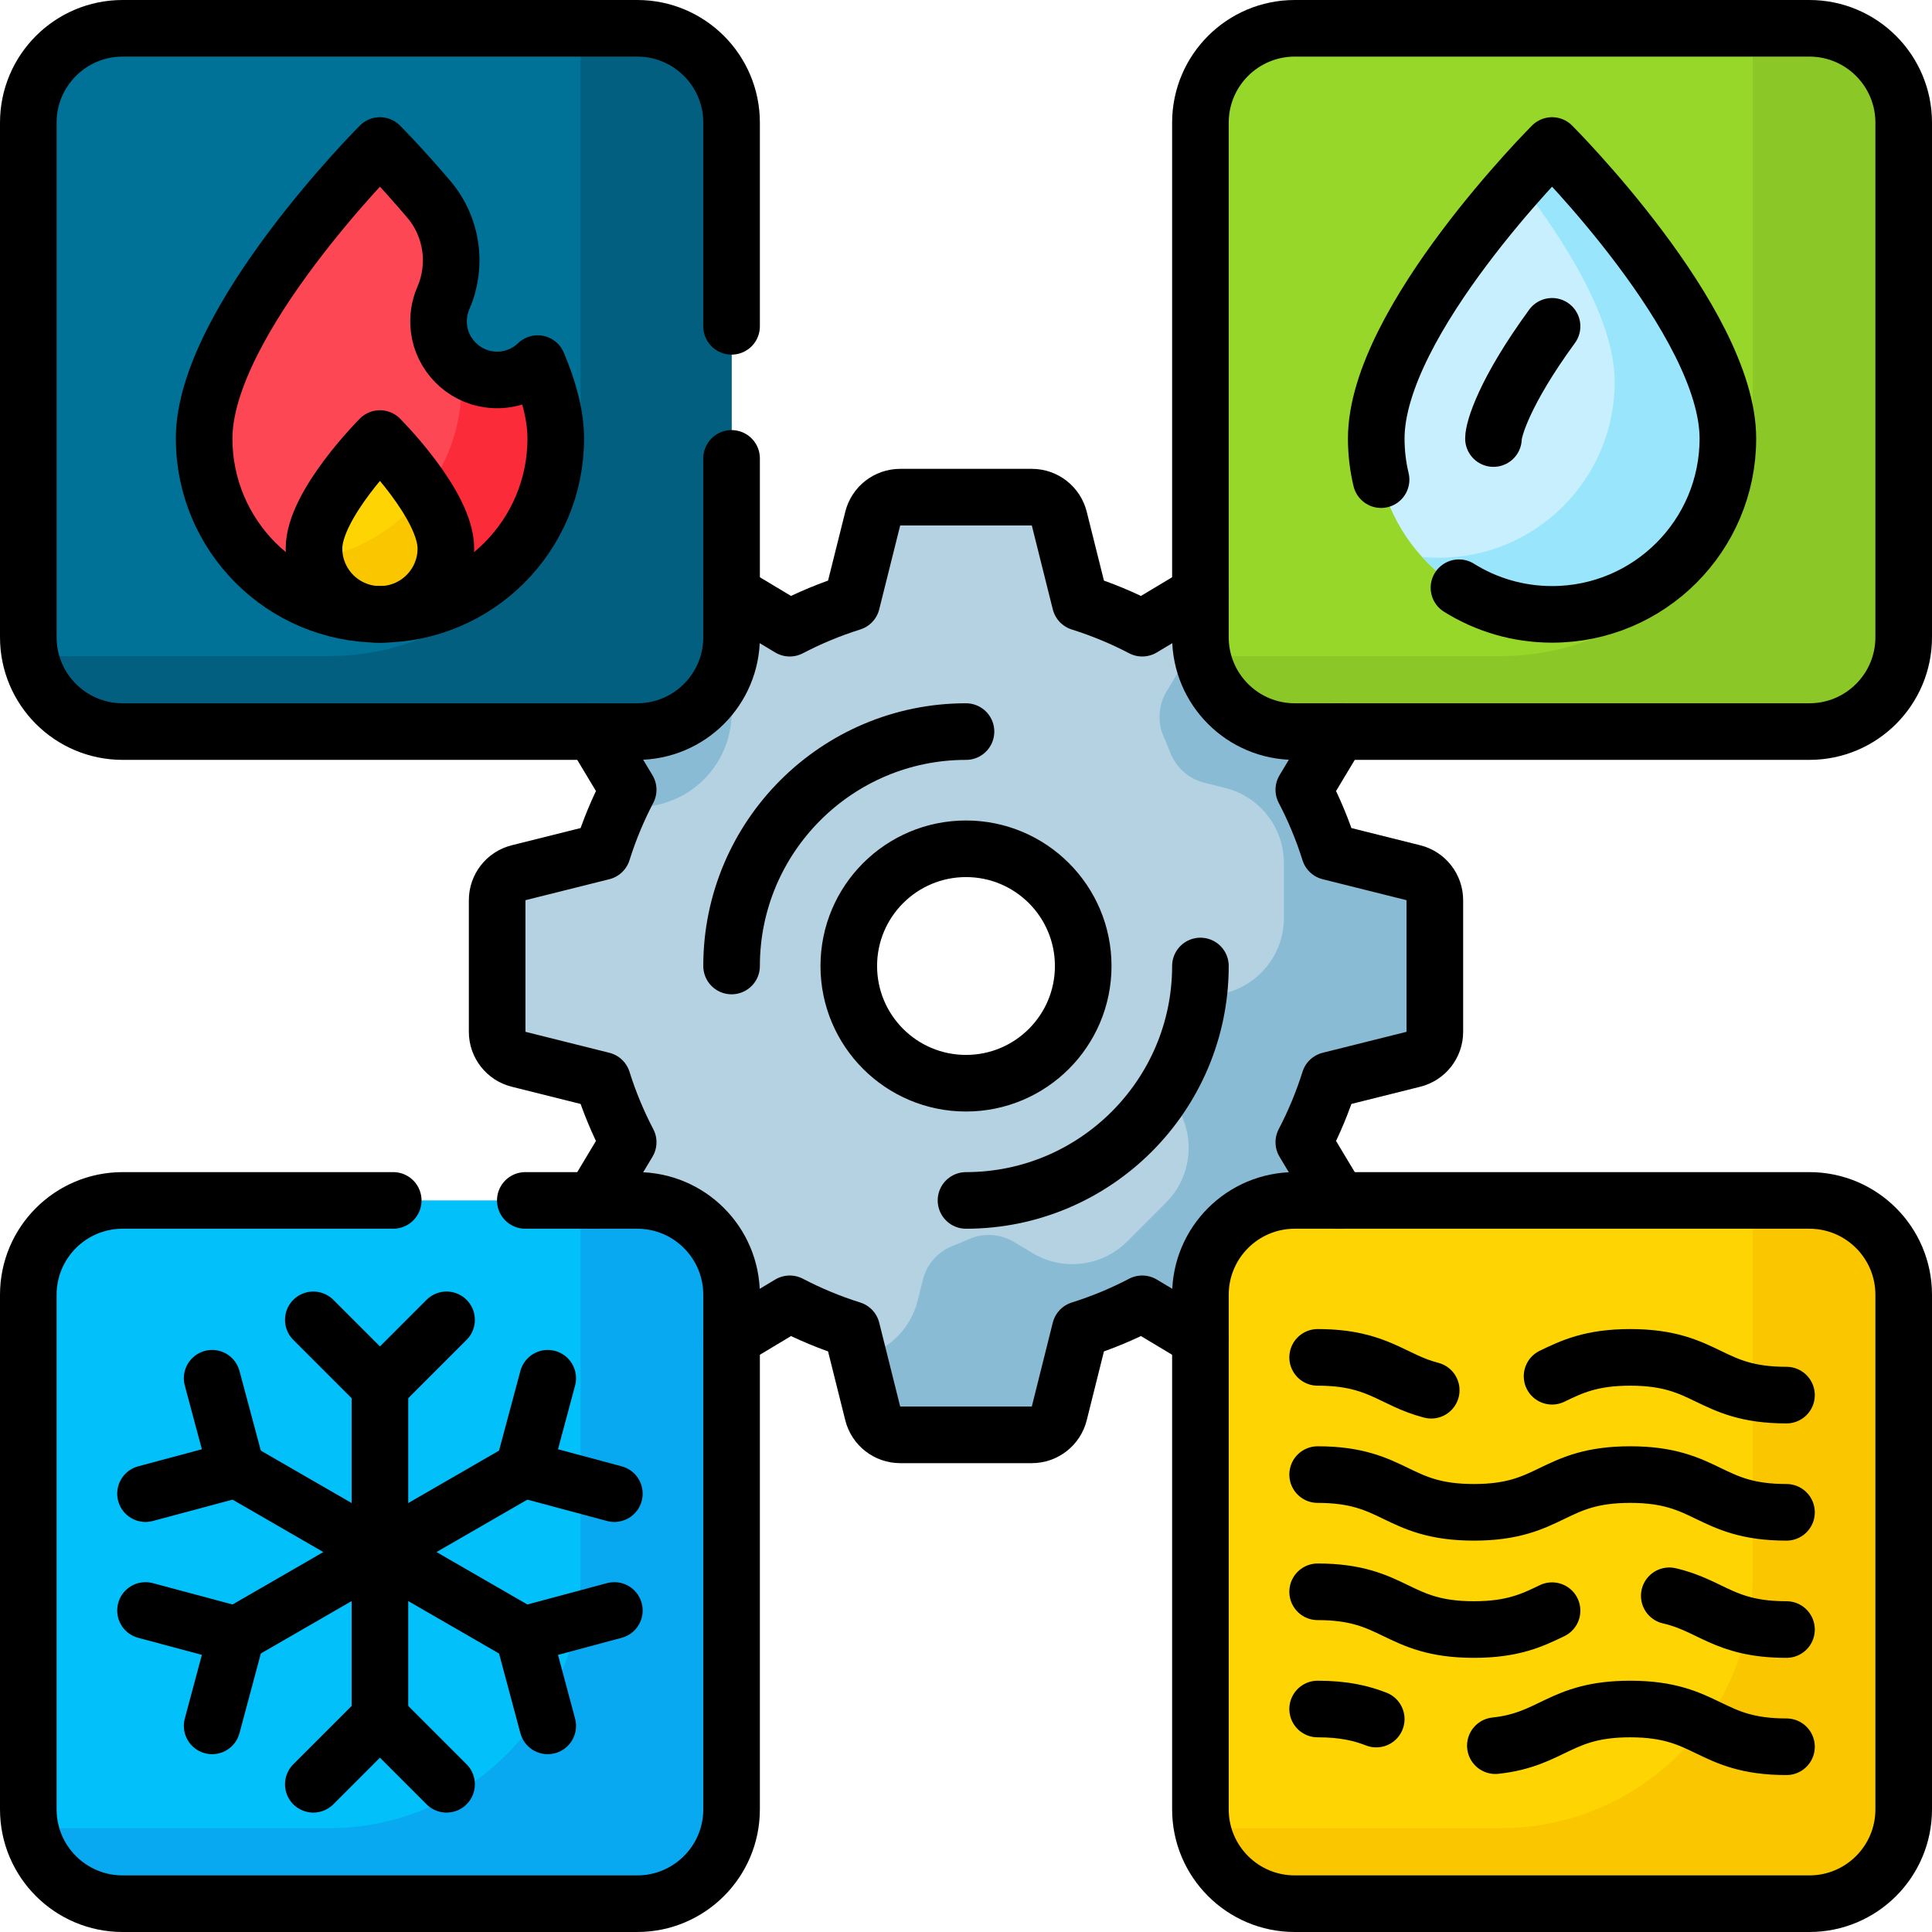
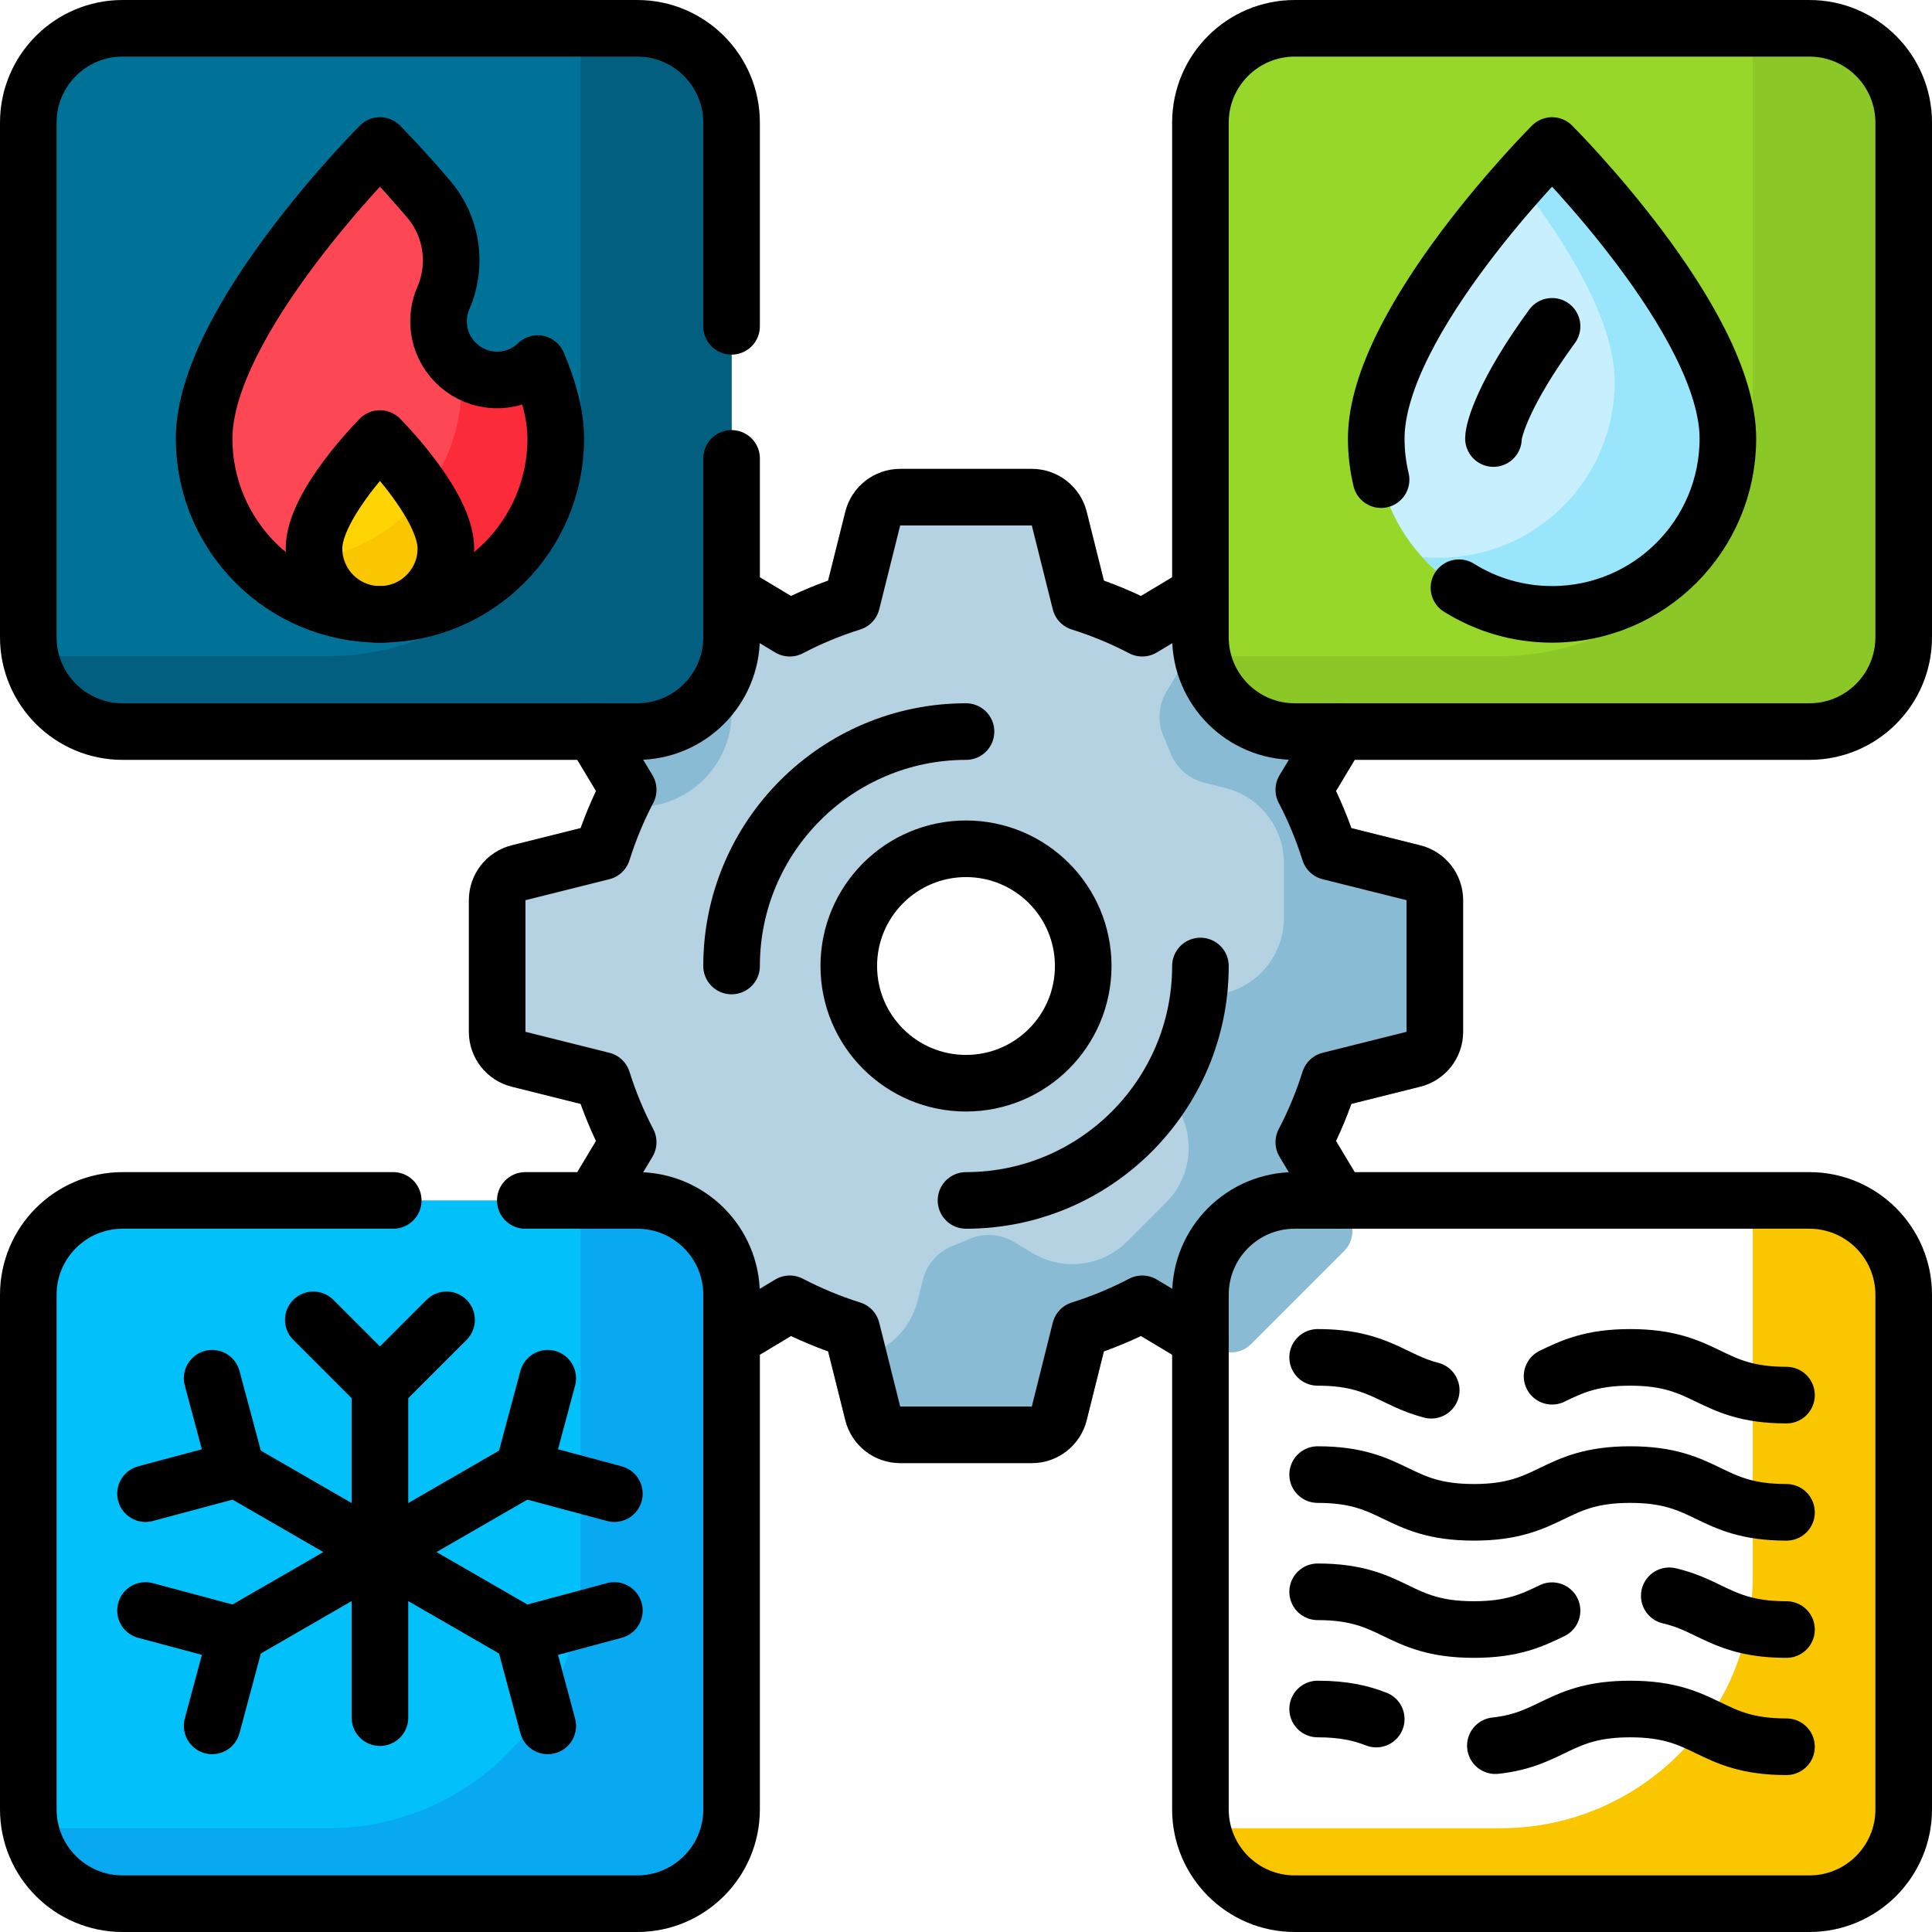
<svg xmlns="http://www.w3.org/2000/svg" version="1.1" id="Capa_1" x="0px" y="0px" viewBox="0 0 512 512" style="enable-background:new 0 0 512 512;" xml:space="preserve" width="512" height="512">
  <g>
    <path style="fill:#B4D2E2;" d="M374.569,231.283l-22.235-5.559c-1.793-5.711-4.08-11.204-6.811-16.428l11.796-19.659&#10;&#09;&#09;c1.771-2.951,1.306-6.729-1.128-9.162l-24.665-24.665c-2.434-2.434-6.211-2.899-9.162-1.128l-19.659,11.796&#10;&#09;&#09;c-5.224-2.731-10.717-5.018-16.428-6.811l-5.559-22.235c-0.835-3.339-3.835-5.681-7.276-5.681h-34.882&#10;&#09;&#09;c-3.441,0-6.441,2.342-7.276,5.681l-5.559,22.235c-5.711,1.793-11.204,4.08-16.428,6.811l-19.659-11.796&#10;&#09;&#09;c-2.951-1.771-6.729-1.306-9.162,1.128l-24.665,24.665c-2.434,2.434-2.899,6.211-1.128,9.162l11.796,19.659&#10;&#09;&#09;c-2.731,5.224-5.018,10.717-6.811,16.428l-22.235,5.559c-3.339,0.835-5.681,3.835-5.681,7.276v34.882&#10;&#09;&#09;c0,3.442,2.342,6.441,5.681,7.276l22.235,5.559c1.793,5.711,4.08,11.204,6.811,16.428l-11.796,19.659&#10;&#09;&#09;c-1.771,2.951-1.306,6.729,1.128,9.162l24.665,24.665c2.434,2.434,6.211,2.899,9.162,1.128l19.659-11.796&#10;&#09;&#09;c5.224,2.731,10.717,5.018,16.428,6.811l5.559,22.235c0.835,3.339,3.835,5.681,7.276,5.681h34.882c3.441,0,6.441-2.342,7.276-5.681&#10;&#09;&#09;l5.559-22.235c5.711-1.793,11.204-4.08,16.428-6.811l19.659,11.796c2.951,1.771,6.729,1.306,9.162-1.128l24.665-24.665&#10;&#09;&#09;c2.434-2.434,2.898-6.211,1.128-9.162l-11.796-19.659c2.731-5.224,5.018-10.717,6.811-16.428l22.235-5.559&#10;&#09;&#09;c3.339-0.835,5.681-3.835,5.681-7.276v-34.882C380.25,235.117,377.908,232.117,374.569,231.283z M256,287.062&#10;&#09;&#09;c-17.155,0-31.062-13.907-31.062-31.062s13.907-31.062,31.062-31.062s31.062,13.907,31.062,31.062S273.155,287.062,256,287.062z" />
    <path style="fill:#8ABBD5;" d="M193.875,188.875v-31.651l-4.238-2.543c-2.951-1.771-6.729-1.306-9.162,1.128l-24.665,24.665&#10;&#09;&#09;c-2.434,2.433-2.898,6.211-1.128,9.162l11.796,19.659c-0.786,1.504-1.536,3.031-2.248,4.579h4.645&#10;&#09;&#09;C182.682,213.875,193.875,202.682,193.875,188.875z" />
    <path style="fill:#8ABBD5;" d="M331.525,155.809c-2.434-2.434-6.211-2.898-9.162-1.128l-4.238,2.543v31.651&#10;&#09;&#09;c0,13.807,11.193,25,25,25h4.646c-0.712-1.548-1.461-3.075-2.248-4.579l11.796-19.659c1.771-2.951,1.306-6.729-1.128-9.162&#10;&#09;&#09;L331.525,155.809z" />
    <path style="fill:#8ABBD5;" d="M374.569,231.283l-22.235-5.559c-1.793-5.711-4.08-11.204-6.811-16.428l11.796-19.659&#10;&#09;&#09;c1.771-2.951,1.306-6.729-1.128-9.162l-24.665-24.665c-2.434-2.434-6.211-2.898-9.162-1.128l-8.886,5.331&#10;&#09;&#09;c2.397,5.856,2.017,12.663-1.394,18.35l-2.953,4.921c-2.186,3.643-2.44,8.114-0.725,12.001c0.608,1.378,1.186,2.771,1.733,4.18&#10;&#09;&#09;c1.536,3.955,4.877,6.93,8.992,7.958l5.566,1.391c9.141,2.285,15.553,10.498,15.553,19.92v14.53c0,9.422-6.412,17.635-15.553,19.92&#10;&#09;&#09;l-5.566,1.391c-4.116,1.029-7.457,4.004-8.992,7.958c-0.547,1.409-1.125,2.803-1.733,4.18c-1.715,3.887-1.461,8.358,0.725,12.001&#10;&#09;&#09;l2.953,4.921c4.848,8.079,3.574,18.421-3.088,25.083l-10.275,10.275c-6.662,6.662-17.004,7.935-25.083,3.088l-4.921-2.953&#10;&#09;&#09;c-3.643-2.186-8.114-2.44-12.001-0.725c-1.378,0.608-2.771,1.186-4.18,1.733c-3.955,1.536-6.93,4.877-7.958,8.992l-1.391,5.566&#10;&#09;&#09;c-1.927,7.708-8.069,13.476-15.597,15.094l3.694,14.778c0.835,3.339,3.835,5.681,7.276,5.681h34.882&#10;&#09;&#09;c3.441,0,6.441-2.342,7.276-5.681l5.559-22.235c5.711-1.793,11.204-4.08,16.428-6.811l19.659,11.796&#10;&#09;&#09;c2.951,1.771,6.729,1.306,9.162-1.128l24.665-24.665c2.433-2.433,2.898-6.211,1.128-9.162l-11.796-19.659&#10;&#09;&#09;c2.731-5.224,5.018-10.717,6.811-16.428l22.235-5.559c3.339-0.835,5.681-3.835,5.681-7.276v-34.882&#10;&#09;&#09;C380.25,235.117,377.908,232.117,374.569,231.283z" />
    <path style="fill:#01C0FA;" d="M168.875,504.5H32.5c-13.807,0-25-11.193-25-25V343.125c0-13.807,11.193-25,25-25h136.375&#10;&#09;&#09;c13.807,0,25,11.193,25,25V479.5C193.875,493.307,182.682,504.5,168.875,504.5z" />
    <path style="fill:#017297;" d="M168.875,193.875H32.5c-13.807,0-25-11.193-25-25V32.5c0-13.807,11.193-25,25-25h136.375&#10;&#09;&#09;c13.807,0,25,11.193,25,25v136.375C193.875,182.682,182.682,193.875,168.875,193.875z" />
    <path style="fill:#025F80;" d="M168.875,7.5h-15.5c0.328,1.616,0.5,3.288,0.5,5v94.515c0,36.926-29.934,66.86-66.86,66.86H8&#10;&#09;&#09;c2.316,11.411,12.405,20,24.5,20h136.375c13.807,0,25-11.193,25-25V32.5C193.875,18.693,182.682,7.5,168.875,7.5z" />
    <path style="fill:#FD4755;" d="M129.6,100.542c-6.902-0.931-12.434-6.548-13.265-13.462c-0.348-2.896,0.102-5.657,1.16-8.094&#10;&#09;&#09;c3.794-8.743,2.33-18.888-3.84-26.153c-7.342-8.645-12.967-14.271-12.967-14.271s-46.594,46.594-46.594,77.656&#10;&#09;&#09;c0,25.733,20.861,46.594,46.594,46.594s46.594-20.861,46.594-46.594c0-6.17-1.843-12.953-4.789-19.862&#10;&#09;&#09;C139.229,99.487,134.614,101.218,129.6,100.542z" />
    <path style="fill:#FB2B3A;" d="M142.492,96.357c-3.263,3.13-7.879,4.862-12.893,4.186c-2.887-0.389-5.533-1.599-7.697-3.38&#10;&#09;&#09;c0.248,1.723,0.379,3.411,0.379,5.056c0,25.733-20.861,46.594-46.594,46.594c-3.133,0-6.194-0.31-9.153-0.9&#10;&#09;&#09;c8.509,9.165,20.661,14.9,34.153,14.9c25.733,0,46.594-20.861,46.594-46.594C147.281,110.049,145.439,103.265,142.492,96.357z" />
    <path style="fill:#97D729;" d="M343.125,193.875H479.5c13.807,0,25-11.193,25-25V32.5c0-13.807-11.193-25-25-25H343.125&#10;&#09;&#09;c-13.807,0-25,11.193-25,25v136.375C318.125,182.682,329.318,193.875,343.125,193.875z" />
-     <path style="fill:#FED402;" d="M479.5,504.5H343.125c-13.807,0-25-11.193-25-25V343.125c0-13.807,11.193-25,25-25H479.5&#10;&#09;&#09;c13.807,0,25,11.193,25,25V479.5C504.5,493.307,493.307,504.5,479.5,504.5z" />
    <path style="fill:#08A9F1;" d="M168.875,318.125h-15.5c0.328,1.616,0.5,3.288,0.5,5v94.515c0,36.926-29.934,66.86-66.86,66.86H8&#10;&#09;&#09;c2.316,11.411,12.405,20,24.5,20h136.375c13.807,0,25-11.193,25-25V343.125C193.875,329.318,182.682,318.125,168.875,318.125z" />
    <path style="fill:#8BC727;" d="M479.5,7.5H464c0.328,1.616,0.5,3.288,0.5,5v94.515c0,36.926-29.934,66.86-66.86,66.86h-79.015&#10;&#09;&#09;c2.316,11.411,12.405,20,24.5,20H479.5c13.807,0,25-11.193,25-25V32.5C504.5,18.693,493.307,7.5,479.5,7.5z" />
    <path style="fill:#FAC600;" d="M479.5,318.125H464c0.328,1.616,0.5,3.288,0.5,5v94.515c0,36.926-29.934,66.86-66.86,66.86h-79.015&#10;&#09;&#09;c2.316,11.411,12.405,20,24.5,20H479.5c13.807,0,25-11.193,25-25V343.125C504.5,329.318,493.307,318.125,479.5,318.125z" />
    <path style="fill:#FED402;" d="M118.16,145.34c0,9.65-7.823,17.473-17.473,17.473s-17.473-7.823-17.473-17.473&#10;&#09;&#09;c0-11.648,17.473-29.121,17.473-29.121S118.16,133.691,118.16,145.34z" />
    <path style="fill:#FAC600;" d="M118.16,145.34c0-4.434-2.531-9.711-5.667-14.547c-7.02,9.029-17.288,15.406-29.05,17.377&#10;&#09;&#09;c1.352,8.304,8.558,14.643,17.244,14.643c0.076,0,0.151-0.001,0.227-0.001C110.46,162.69,118.16,154.914,118.16,145.34z" />
    <path style="fill:#C8EFFE;" d="M411.312,162.812c-25.733,0-46.594-20.861-46.594-46.594c0-31.062,46.594-77.656,46.594-77.656&#10;&#09;&#09;s46.594,46.594,46.594,77.656C457.906,141.952,437.046,162.812,411.312,162.812z" />
    <path style="fill:#99E6FC;" d="M411.312,38.562c0,0-3.592,3.593-8.782,9.447c12.299,15.937,25.376,36.753,25.376,53.209&#10;&#09;&#09;c0,25.733-20.861,46.594-46.594,46.594c-1.497,0-2.977-0.072-4.438-0.21c8.521,9.345,20.795,15.21,34.438,15.21&#10;&#09;&#09;c25.733,0,46.594-20.861,46.594-46.594C457.906,85.156,411.312,38.562,411.312,38.562z" />
    <path style="fill:none;stroke:#000000;stroke-width:15;stroke-linecap:round;stroke-linejoin:round;stroke-miterlimit:10;" d="&#10;&#09;&#09;M139.21,318.125h29.665c13.807,0,25,11.193,25,25V479.5c0,13.807-11.193,25-25,25H32.5c-13.807,0-25-11.193-25-25V343.125&#10;&#09;&#09;c0-13.807,11.193-25,25-25h71.71" />
    <path style="fill:none;stroke:#000000;stroke-width:15;stroke-linecap:round;stroke-linejoin:round;stroke-miterlimit:10;" d="&#10;&#09;&#09;M193.875,121.478v47.397c0,13.807-11.193,25-25,25H32.5c-13.807,0-25-11.193-25-25V32.5c0-13.807,11.193-25,25-25h136.375&#10;&#09;&#09;c13.807,0,25,11.193,25,25v53.978" />
    <path style="fill:none;stroke:#000000;stroke-width:15;stroke-linecap:round;stroke-linejoin:round;stroke-miterlimit:10;" d="&#10;&#09;&#09;M343.125,193.875H479.5c13.807,0,25-11.193,25-25V32.5c0-13.807-11.193-25-25-25H343.125c-13.807,0-25,11.193-25,25v136.375&#10;&#09;&#09;C318.125,182.682,329.318,193.875,343.125,193.875z" />
    <path style="fill:none;stroke:#000000;stroke-width:15;stroke-linecap:round;stroke-linejoin:round;stroke-miterlimit:10;" d="&#10;&#09;&#09;M479.5,504.5H343.125c-13.807,0-25-11.193-25-25V343.125c0-13.807,11.193-25,25-25H479.5c13.807,0,25,11.193,25,25V479.5&#10;&#09;&#09;C504.5,493.307,493.307,504.5,479.5,504.5z" />
    <path style="fill:none;stroke:#000000;stroke-width:15;stroke-linecap:round;stroke-linejoin:round;stroke-miterlimit:10;" d="&#10;&#09;&#09;M118.16,145.34c0,9.65-7.823,17.473-17.473,17.473s-17.473-7.823-17.473-17.473c0-11.648,17.473-29.121,17.473-29.121&#10;&#09;&#09;S118.16,133.691,118.16,145.34z" />
    <path style="fill:none;stroke:#000000;stroke-width:15;stroke-linecap:round;stroke-linejoin:round;stroke-miterlimit:10;" d="&#10;&#09;&#09;M129.6,100.542c-6.902-0.931-12.434-6.548-13.265-13.462c-0.348-2.896,0.102-5.657,1.16-8.094c3.794-8.743,2.33-18.888-3.84-26.153&#10;&#09;&#09;c-7.342-8.645-12.967-14.271-12.967-14.271s-46.594,46.594-46.594,77.656c0,25.733,20.861,46.594,46.594,46.594&#10;&#09;&#09;s46.594-20.861,46.594-46.594c0-6.17-1.843-12.953-4.789-19.862C139.229,99.487,134.614,101.218,129.6,100.542z" />
    <path style="fill:none;stroke:#000000;stroke-width:15;stroke-linecap:round;stroke-linejoin:round;stroke-miterlimit:10;" d="&#10;&#09;&#09;M386.641,155.752c7.155,4.474,15.611,7.061,24.672,7.061c25.733,0,46.594-20.861,46.594-46.594&#10;&#09;&#09;c0-31.062-46.594-77.656-46.594-77.656s-46.594,46.594-46.594,77.656c0,3.751,0.443,7.398,1.28,10.892" />
    <path style="fill:none;stroke:#000000;stroke-width:15;stroke-linecap:round;stroke-linejoin:round;stroke-miterlimit:10;" d="&#10;&#09;&#09;M395.781,116.219c0-2.406,2.828-12.339,15.531-29.741" />
    <polyline style="fill:none;stroke:#000000;stroke-width:15;stroke-linecap:round;stroke-linejoin:round;stroke-miterlimit:10;" points="&#10;&#09;&#09;118.345,349.771 100.688,367.429 83.03,349.771 &#09;" />
    <line style="fill:none;stroke:#000000;stroke-width:15;stroke-linecap:round;stroke-linejoin:round;stroke-miterlimit:10;" x1="100.688" y1="455.196" x2="100.688" y2="367.429" />
-     <polyline style="fill:none;stroke:#000000;stroke-width:15;stroke-linecap:round;stroke-linejoin:round;stroke-miterlimit:10;" points="&#10;&#09;&#09;118.345,472.854 100.688,455.196 83.03,472.854 &#09;" />
    <polyline style="fill:none;stroke:#000000;stroke-width:15;stroke-linecap:round;stroke-linejoin:round;stroke-miterlimit:10;" points="&#10;&#09;&#09;56.22,365.25 62.683,389.371 38.562,395.834 &#09;" />
    <line style="fill:none;stroke:#000000;stroke-width:15;stroke-linecap:round;stroke-linejoin:round;stroke-miterlimit:10;" x1="138.692" y1="433.254" x2="62.683" y2="389.371" />
    <polyline style="fill:none;stroke:#000000;stroke-width:15;stroke-linecap:round;stroke-linejoin:round;stroke-miterlimit:10;" points="&#10;&#09;&#09;162.812,426.791 138.692,433.254 145.155,457.375 &#09;" />
    <polyline style="fill:none;stroke:#000000;stroke-width:15;stroke-linecap:round;stroke-linejoin:round;stroke-miterlimit:10;" points="&#10;&#09;&#09;38.562,426.791 62.683,433.254 56.22,457.375 &#09;" />
    <line style="fill:none;stroke:#000000;stroke-width:15;stroke-linecap:round;stroke-linejoin:round;stroke-miterlimit:10;" x1="138.692" y1="389.371" x2="62.683" y2="433.254" />
    <polyline style="fill:none;stroke:#000000;stroke-width:15;stroke-linecap:round;stroke-linejoin:round;stroke-miterlimit:10;" points="&#10;&#09;&#09;145.155,365.25 138.692,389.371 162.812,395.834 &#09;" />
    <path style="fill:none;stroke:#000000;stroke-width:15;stroke-linecap:round;stroke-linejoin:round;stroke-miterlimit:10;" d="&#10;&#09;&#09;M411.312,364.718c5.177-2.5,10.354-4.999,20.707-4.999c20.709,0,20.709,10,41.419,10" />
    <path style="fill:none;stroke:#000000;stroke-width:15;stroke-linecap:round;stroke-linejoin:round;stroke-miterlimit:10;" d="&#10;&#09;&#09;M349.188,359.719c16.044,0,19.657,6.004,30.103,8.707" />
    <path style="fill:none;stroke:#000000;stroke-width:15;stroke-linecap:round;stroke-linejoin:round;stroke-miterlimit:10;" d="&#10;&#09;&#09;M349.188,390.781c20.706,0,20.706,10,41.413,10c20.709,0,20.709-10,41.419-10c20.709,0,20.709,10,41.419,10" />
    <path style="fill:none;stroke:#000000;stroke-width:15;stroke-linecap:round;stroke-linejoin:round;stroke-miterlimit:10;" d="&#10;&#09;&#09;M442.375,422.903c11.198,2.573,14.536,8.941,31.062,8.941" />
    <path style="fill:none;stroke:#000000;stroke-width:15;stroke-linecap:round;stroke-linejoin:round;stroke-miterlimit:10;" d="&#10;&#09;&#09;M349.188,421.844c20.706,0,20.706,10,41.413,10c10.356,0,15.533-2.501,20.712-5.001" />
    <path style="fill:none;stroke:#000000;stroke-width:15;stroke-linecap:round;stroke-linejoin:round;stroke-miterlimit:10;" d="&#10;&#09;&#09;M396.287,462.621c15.234-1.633,17.116-9.714,35.732-9.714c20.709,0,20.709,10,41.419,10" />
    <path style="fill:none;stroke:#000000;stroke-width:15;stroke-linecap:round;stroke-linejoin:round;stroke-miterlimit:10;" d="&#10;&#09;&#09;M349.188,452.906c7.018,0,11.658,1.149,15.531,2.668" />
    <path style="fill:none;stroke:#000000;stroke-width:15;stroke-linecap:round;stroke-linejoin:round;stroke-miterlimit:10;" d="&#10;&#09;&#09;M318.125,256c0,34.256-27.869,62.125-62.125,62.125" />
    <path style="fill:none;stroke:#000000;stroke-width:15;stroke-linecap:round;stroke-linejoin:round;stroke-miterlimit:10;" d="&#10;&#09;&#09;M193.875,256c0-34.256,27.869-62.125,62.125-62.125" />
    <path style="fill:none;stroke:#000000;stroke-width:15;stroke-linecap:round;stroke-linejoin:round;stroke-miterlimit:10;" d="&#10;&#09;&#09;M193.875,354.776l15.421-9.253c5.224,2.731,10.717,5.018,16.428,6.811l5.559,22.235c0.835,3.339,3.835,5.681,7.276,5.681h34.882&#10;&#09;&#09;c3.441,0,6.441-2.342,7.276-5.681l5.559-22.235c5.711-1.793,11.204-4.08,16.428-6.811l15.421,9.253 M157.224,193.875l9.253,15.421&#10;&#09;&#09;c-2.731,5.224-5.018,10.717-6.811,16.428l-22.235,5.559c-3.339,0.835-5.681,3.835-5.681,7.276v34.882&#10;&#09;&#09;c0,3.442,2.342,6.441,5.681,7.276l22.235,5.559c1.793,5.711,4.08,11.204,6.811,16.428l-9.253,15.421 M318.125,157.224&#10;&#09;&#09;l-15.421,9.253c-5.224-2.731-10.717-5.018-16.428-6.811l-5.559-22.235c-0.835-3.339-3.835-5.681-7.276-5.681h-34.882&#10;&#09;&#09;c-3.441,0-6.441,2.342-7.276,5.681l-5.559,22.235c-5.711,1.793-11.204,4.08-16.428,6.811l-15.421-9.253 M354.776,318.125&#10;&#09;&#09;l-9.253-15.421c2.731-5.224,5.018-10.717,6.811-16.428l22.235-5.559c3.339-0.835,5.681-3.835,5.681-7.276v-34.882&#10;&#09;&#09;c0-3.442-2.342-6.441-5.681-7.276l-22.235-5.559c-1.793-5.711-4.08-11.204-6.811-16.428l9.253-15.421 M256,287.062&#10;&#09;&#09;c-17.155,0-31.062-13.907-31.062-31.062s13.907-31.062,31.062-31.062c17.155,0,31.062,13.907,31.062,31.062&#10;&#09;&#09;S273.155,287.062,256,287.062z" />
  </g>
</svg>